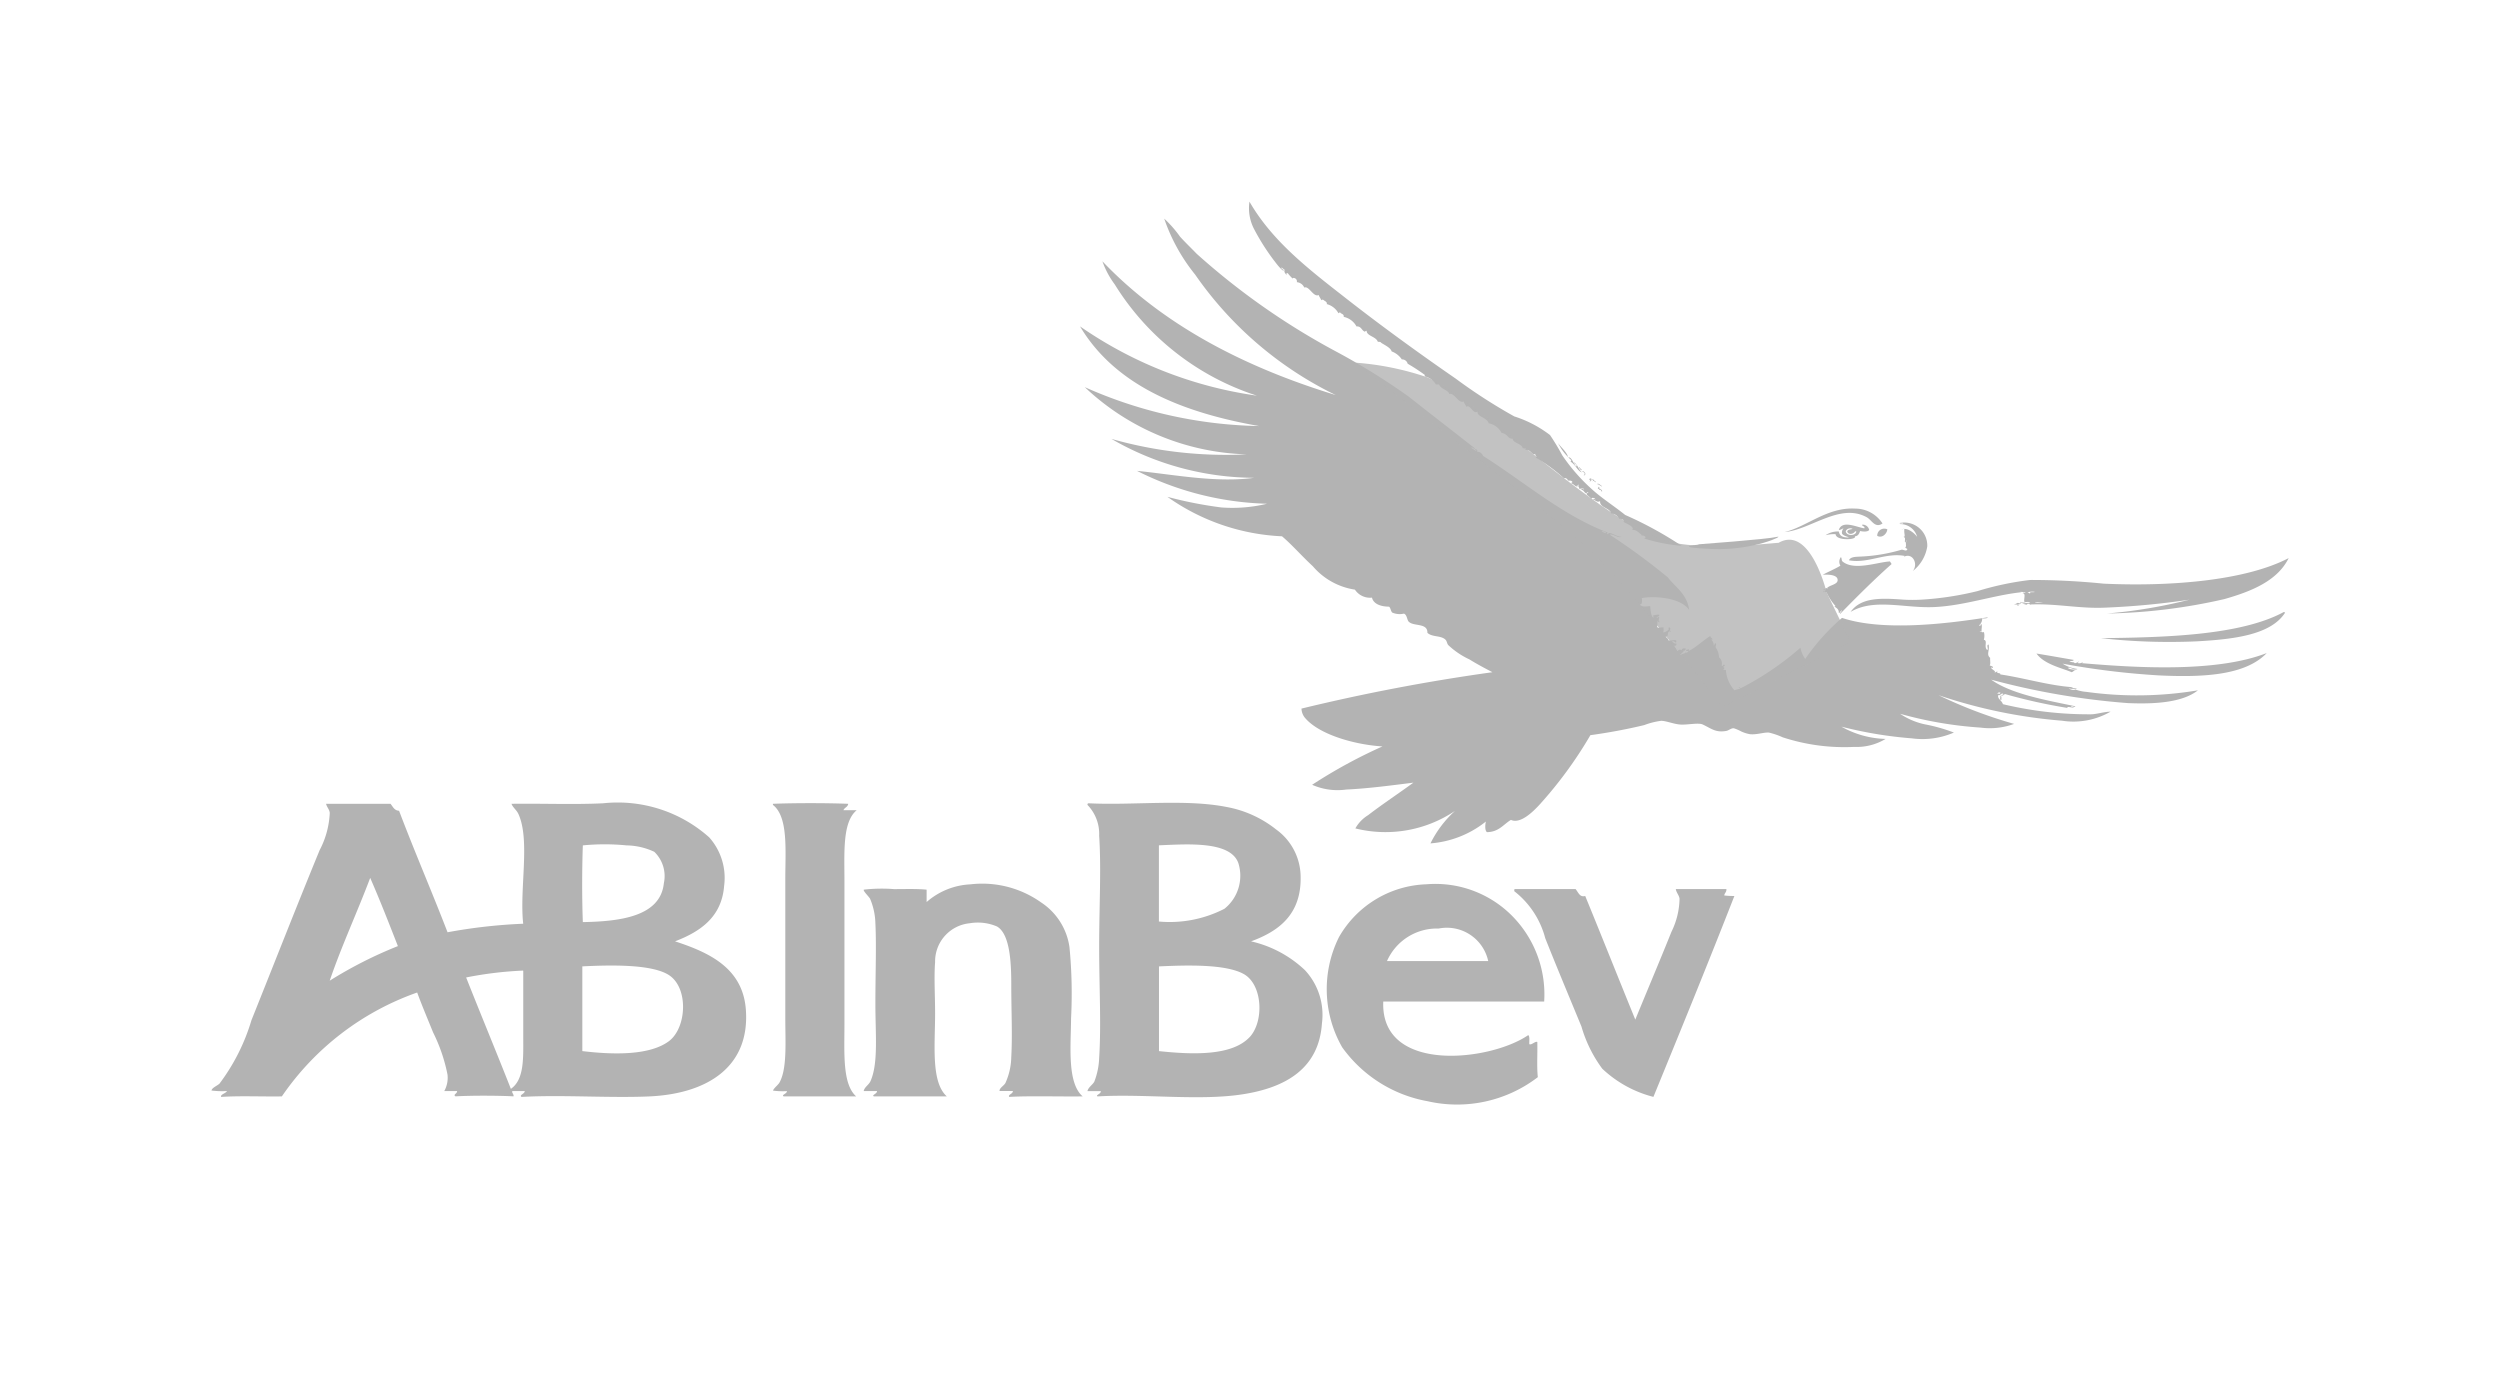
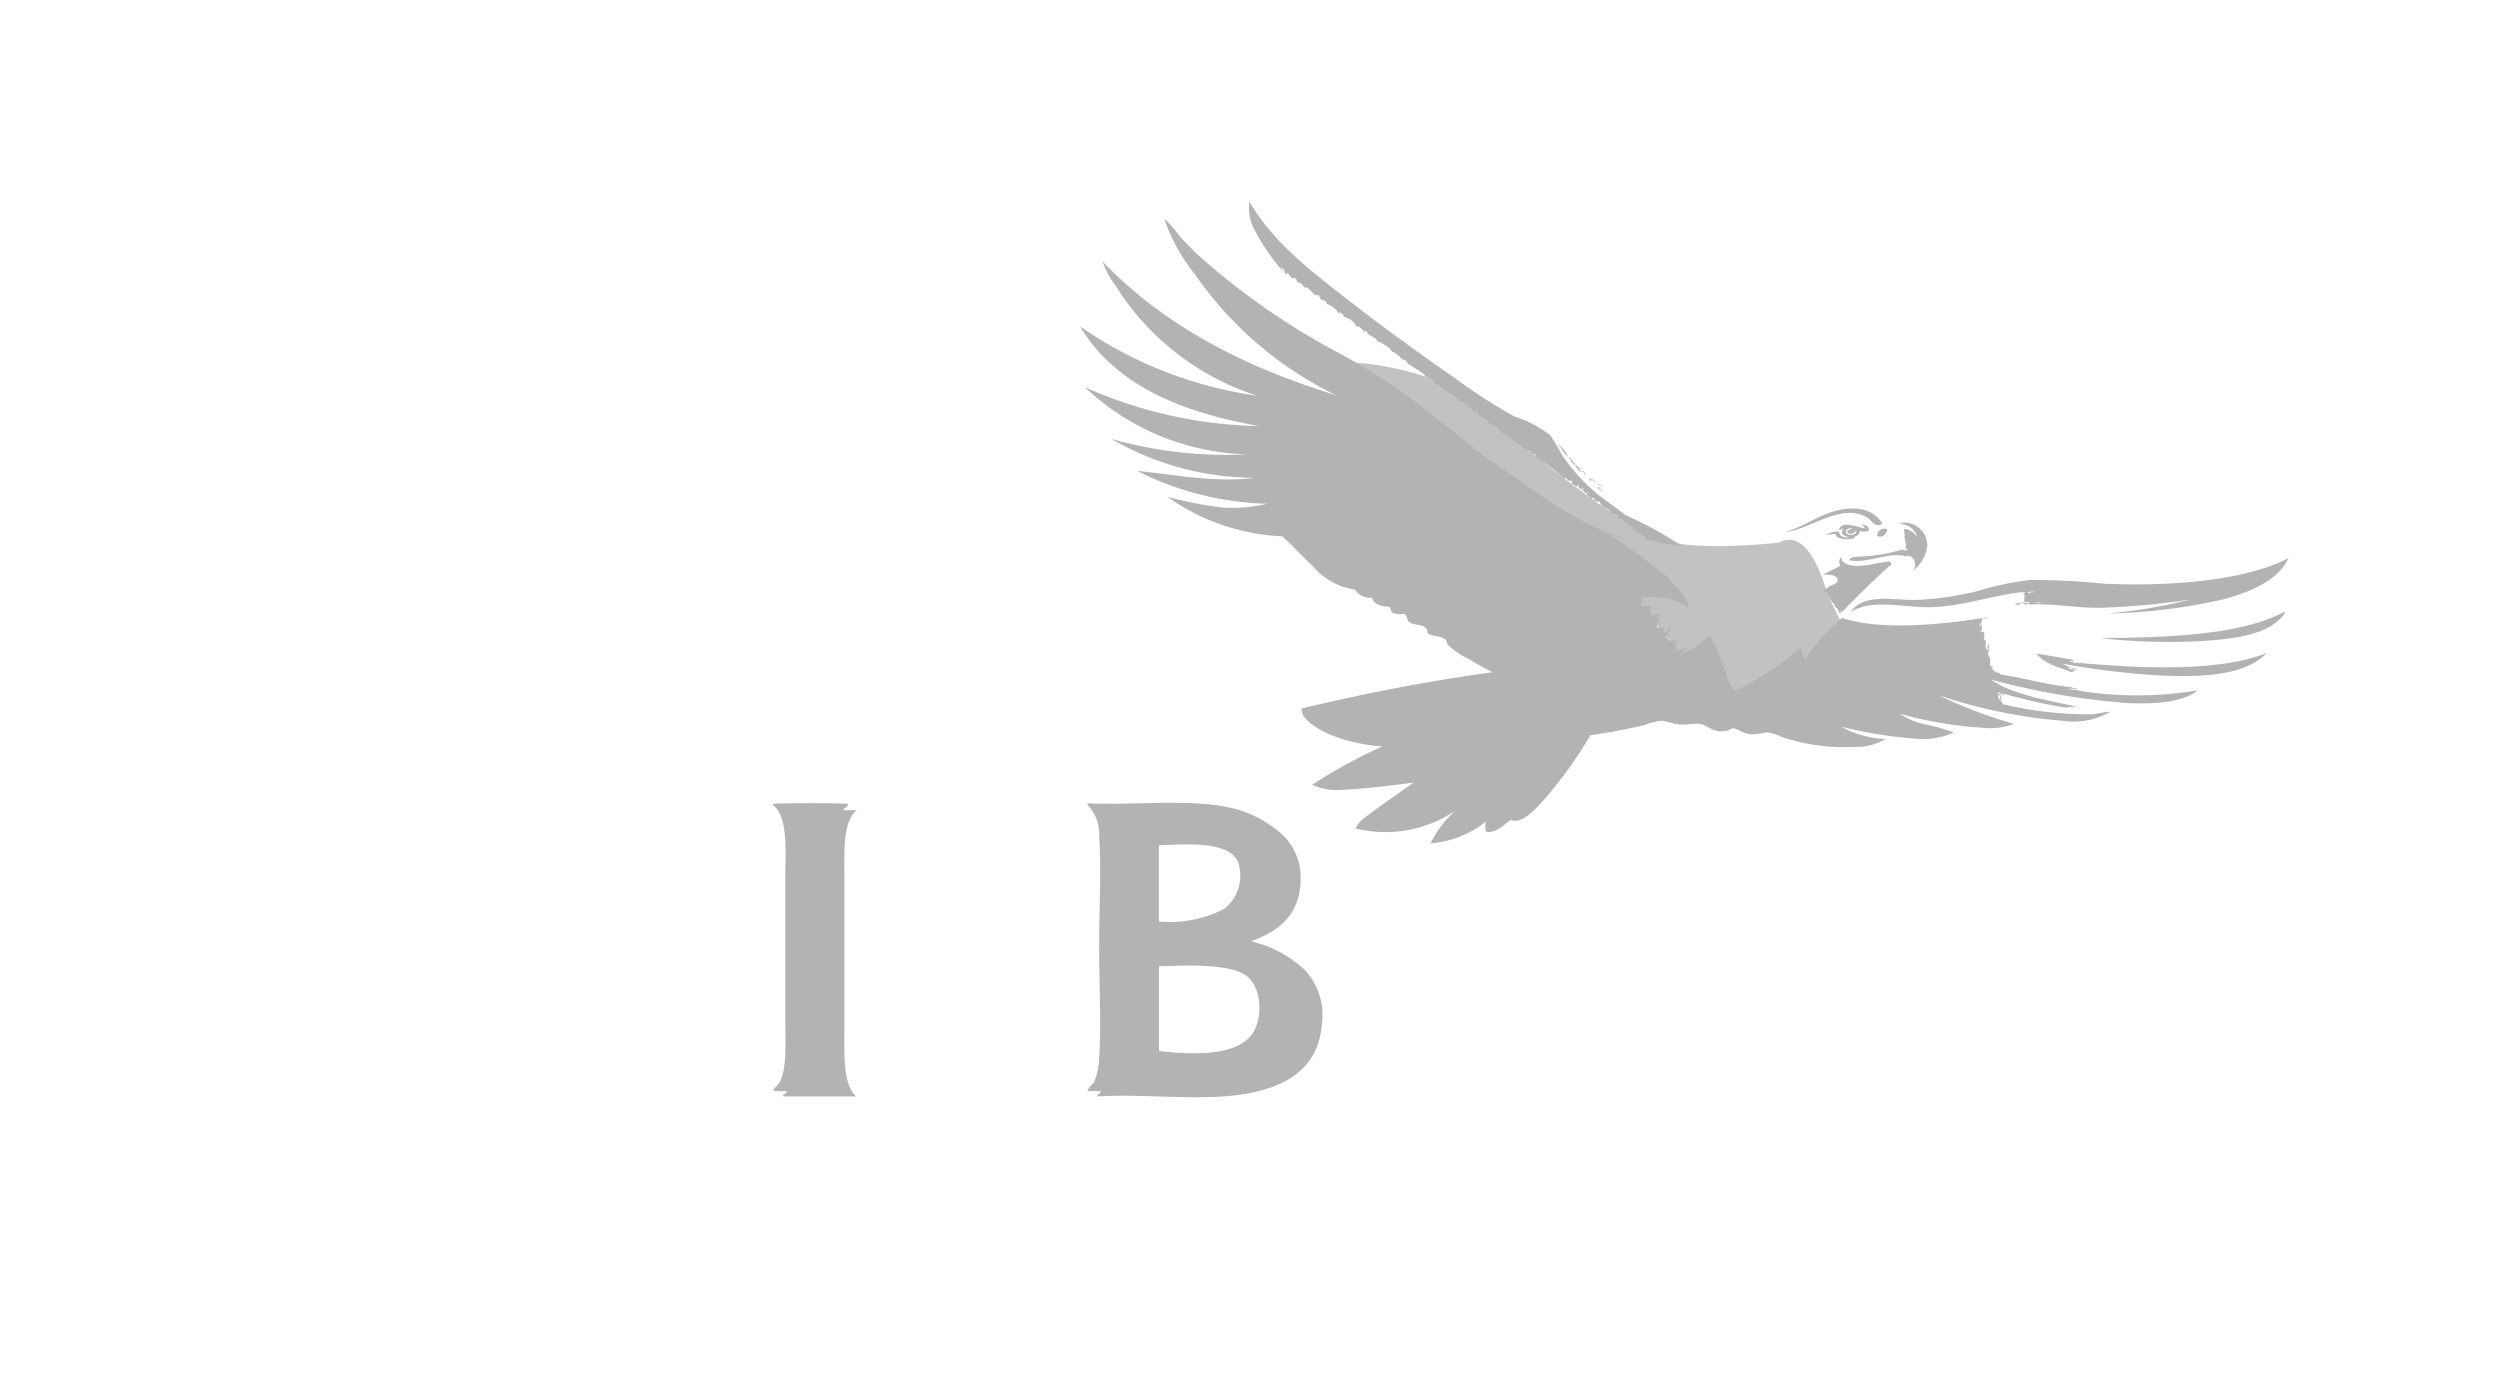
<svg xmlns="http://www.w3.org/2000/svg" id="AbinBev" width="141.391" height="78.662" viewBox="0 0 141.391 78.662">
  <g id="Grupo_1689" data-name="Grupo 1689" transform="translate(11.957 11.406)">
    <path id="Trazado_3130" data-name="Trazado 3130" d="M47.755,12.929c-.431.289-.606-.2-.9-.358-1.511-.823-3.153.707-4.64.844,1.263-.305,2.425-1.424,4.01-1.328A1.836,1.836,0,0,1,47.755,12.929Z" transform="translate(46.756 5.272)" fill="#b3b3b3" fill-rule="evenodd" />
    <path id="Trazado_3131" data-name="Trazado 3131" d="M44.2,12.671c-.094.026-.152.091-.269.091.188-.58,1.013-.152,1.446-.091.043-.154-.137-.084-.12-.209a.376.376,0,0,1,.392.3c-.084.118-.349.1-.512.06-.053.149-.111.289-.3.3.142.209-1.068.265-1.085-.12a1.812,1.812,0,0,0-.572.06,1.223,1.223,0,0,1,.753-.212c.041.26.248.356.572.334-.142-.065-.313-.091-.392-.212A.353.353,0,0,1,44.2,12.671Zm.123.18c.051.26.558.262.6,0-.024-.007-.06,0-.06-.029-.075.168-.378.248-.455.029.026-.125.2-.106.3-.152C44.57,12.625,44.347,12.7,44.325,12.852Z" transform="translate(48.108 5.804)" fill="#b3b3b3" fill-rule="evenodd" />
    <path id="Trazado_3132" data-name="Trazado 3132" d="M44.973,12.6c-.022.267-.317.522-.572.366A.4.4,0,0,1,44.973,12.6Z" transform="translate(49.81 5.931)" fill="#b3b3b3" fill-rule="evenodd" />
    <path id="Trazado_3133" data-name="Trazado 3133" d="M60.025,14.526c.048-.01.055.024.058.06-.815,1.241-2.91,1.486-5,1.6a35.218,35.218,0,0,1-5.4-.18C53.076,15.962,57.526,15.885,60.025,14.526Z" transform="translate(57.182 8.681)" fill="#b3b3b3" fill-rule="evenodd" />
    <path id="Trazado_3134" data-name="Trazado 3134" d="M47.312,16.5c.094.012.051.154.058.245C47.252,16.761,47.336,16.578,47.312,16.5Z" transform="translate(53.862 11.436)" fill="#b3b3b3" fill-rule="evenodd" />
-     <path id="Trazado_3135" data-name="Trazado 3135" d="M31.286,26.857c1.934.633,3.846,1.511,4.007,3.887.224,3.252-2.232,4.736-5.455,4.883-2.275.1-4.912-.1-7.233.029-.154-.113.188-.173.18-.332h-.693c-.07.072.087.176.06.3-.9-.048-2.381-.051-3.283,0-.164-.1.113-.159.089-.3h-.724a1.549,1.549,0,0,0,.183-.933,9.454,9.454,0,0,0-.815-2.384c-.325-.8-.647-1.563-.9-2.256a15.51,15.51,0,0,0-7.654,5.876c-1.135.017-2.35-.041-3.437.029-.041-.152.265-.195.334-.332a4.9,4.9,0,0,1-.876-.029c.026-.161.32-.265.452-.39a11.311,11.311,0,0,0,1.809-3.589c1.287-3.209,2.509-6.338,3.856-9.616a4.977,4.977,0,0,0,.572-2.107c-.022-.207-.161-.317-.209-.515h3.646c.135.161.207.378.483.394.88,2.321,1.85,4.558,2.742,6.872a30.152,30.152,0,0,1,4.279-.483c-.221-1.963.409-4.726-.272-6.208-.111-.238-.305-.351-.392-.575,1.787-.024,3.517.051,5.183-.029a7.776,7.776,0,0,1,6,1.927,3.445,3.445,0,0,1,.844,2.747C33.924,25.471,32.736,26.3,31.286,26.857Zm-.633-3.286a1.905,1.905,0,0,0-.541-1.778,3.824,3.824,0,0,0-1.568-.363,12.668,12.668,0,0,0-2.473,0c-.048,1.376-.051,2.961,0,4.339C28.137,25.731,30.458,25.469,30.653,23.571Zm-18.9,5.513a23.967,23.967,0,0,1,3.858-1.958c-.508-1.3-1.015-2.6-1.566-3.858C13.311,25.216,12.409,27.157,11.755,29.084Zm19.2,3.408c.991-.755,1.114-3.019-.031-3.738-1-.625-3.384-.556-4.88-.481v4.791C27.759,33.271,29.854,33.327,30.954,32.492ZM19.471,28.9c.835,2.112,1.7,4.19,2.53,6.3.77-.532.7-1.763.7-2.985V28.543c0-.017,0-.036-.031-.031A20.965,20.965,0,0,0,19.471,28.9Z" transform="translate(-5.065 14.976)" fill="#b3b3b3" fill-rule="evenodd" />
    <path id="Trazado_3136" data-name="Trazado 3136" d="M22.578,19.075c-.022.19-.214.209-.269.363h.75c-.825.678-.69,2.429-.693,4.1,0,2.564,0,5.347,0,7.957,0,1.667-.125,3.428.664,4.13h-4.1c-.156-.089.2-.152.18-.3a4.111,4.111,0,0,1-.784-.029c.046-.144.279-.308.363-.452.443-.779.332-2.326.332-3.618v-7.9c0-1.595.178-3.512-.7-4.188v-.063C19.542,19.027,21.366,19.027,22.578,19.075Z" transform="translate(13.436 14.979)" fill="#b3b3b3" fill-rule="evenodd" />
    <path id="Trazado_3137" data-name="Trazado 3137" d="M35.005,26.866a6.55,6.55,0,0,1,3.043,1.626,3.707,3.707,0,0,1,.965,3.014c-.171,2.545-2.035,3.627-4.462,4.007-2.449.387-5.556-.036-8.226.123-.142-.075.212-.142.18-.3h-.753c.041-.216.305-.368.39-.541a4.115,4.115,0,0,0,.272-1.328c.12-1.91,0-4.046,0-6.3,0-2.206.123-4.443,0-6.271a2.359,2.359,0,0,0-.661-1.746v-.063c.024,0,.029-.029.06-.029,2.53.127,5.489-.257,7.836.214a6.323,6.323,0,0,1,2.771,1.265,3.323,3.323,0,0,1,1.388,2.651C37.858,25.331,36.588,26.289,35.005,26.866ZM33.5,25.023a2.39,2.39,0,0,0,.784-2.588c-.455-1.253-2.865-1.066-4.491-1v4.31A6.761,6.761,0,0,0,33.5,25.023Zm1.417,7.269c.825-.876.753-2.942-.3-3.562-1.032-.6-3.348-.515-4.82-.447v4.791C31.645,33.271,33.9,33.365,34.914,32.292Z" transform="translate(23.794 14.967)" fill="#b3b3b3" fill-rule="evenodd" />
-     <path id="Trazado_3138" data-name="Trazado 3138" d="M32.855,32.959c-1.239.019-2.968-.038-4.159.029-.07-.14.214-.161.212-.332h-.755c-.014-.171.238-.289.332-.452a3.706,3.706,0,0,0,.332-1.474c.07-1.222,0-2.634,0-4.1,0-1.292-.084-2.87-.813-3.283a2.756,2.756,0,0,0-1.537-.18,2.171,2.171,0,0,0-1.958,2.2c-.067.861,0,1.883,0,2.891,0,1.78-.241,3.892.661,4.7-1.359,0-2.961,0-4.127,0-.14-.072.2-.152.18-.3H20.47c.051-.241.286-.337.39-.572.443-1.01.272-2.643.272-4.342,0-1.744.063-3.31,0-4.577a3.791,3.791,0,0,0-.3-1.385c-.06-.115-.4-.435-.358-.515a8.971,8.971,0,0,1,1.715-.031c.6,0,1.292-.024,1.84.031v.7a4.036,4.036,0,0,1,2.47-1,5.75,5.75,0,0,1,4.01,1.025,3.629,3.629,0,0,1,1.6,2.53,27.289,27.289,0,0,1,.089,4.038C32.191,30.066,31.962,32.19,32.855,32.959Z" transform="translate(16.42 17.643)" fill="#b3b3b3" fill-rule="evenodd" />
-     <path id="Trazado_3139" data-name="Trazado 3139" d="M43.7,27.593H34.6c-.173,4.094,6.037,3.389,8.2,1.9.1.091.048.334.06.512.123.07.337-.185.452-.123.017.657-.036,1.383.029,1.989A7.5,7.5,0,0,1,37.1,33.231a7.586,7.586,0,0,1-4.823-3.048,6.616,6.616,0,0,1-.18-6.237,5.925,5.925,0,0,1,4.943-2.983,6.11,6.11,0,0,1,5.092,2.049A6.307,6.307,0,0,1,43.7,27.593Zm-5.968-4.127a3.087,3.087,0,0,0-2.922,1.84h5.725A2.393,2.393,0,0,0,37.731,23.466Z" transform="translate(31.676 17.643)" fill="#b3b3b3" fill-rule="evenodd" />
-     <path id="Trazado_3140" data-name="Trazado 3140" d="M39.3,21.067c.185.238.243.469.544.392.953,2.321,1.883,4.666,2.833,6.992.63-1.542,1.371-3.288,2.047-4.972a4.392,4.392,0,0,0,.455-1.867c-.026-.2-.18-.337-.212-.546h2.862c.017.178-.106.219-.12.363a4.214,4.214,0,0,0,.572.029c-1.494,3.822-3.035,7.593-4.58,11.363a6.586,6.586,0,0,1-2.894-1.595,7.536,7.536,0,0,1-1.176-2.384c-.7-1.7-1.369-3.288-2.049-5a4.959,4.959,0,0,0-1.749-2.653c-.01-.007.007-.053,0-.06,0-.036.007-.053.031-.063Z" transform="translate(37.853 17.809)" fill="#b3b3b3" fill-rule="evenodd" />
    <path id="Trazado_3141" data-name="Trazado 3141" d="M51.743,23.734c0-.031.038-.024.06-.031-.176-.123-.327-.337-.57-.3.18-.164-.308-.354-.483-.455.063-.135-.142-.18-.243-.178a.562.562,0,0,0-.45-.3c-.1-.33-.671-.33-.633-.7-.154.1-.269-.055-.392-.089,0-.075.1-.01.12,0,.017-.077-.221-.149-.212-.031a1.817,1.817,0,0,0-.269-.238c.01-.058.01-.13.089-.12-.012-.077-.118,0-.089.058-.161-.058-.154-.2-.3-.212-.01-.123.1-.022.152-.026-.053-.1-.171-.043-.272-.031-.012-.14-.1-.12-.029-.243-.06,0-.038.082-.123.06,0,.036.055.029.091.031-.18.067-.243-.147-.392-.152-.017-.065.058-.041.06-.091-.075-.108-.154-.051-.272-.089.029-.036-.079-.159-.209-.12a9.465,9.465,0,0,0-1.6-1.174c.135-.075-.091-.094,0-.212-.192.152-.279-.272-.575-.212-.007-.051.031-.051.031-.091-.053.055-.077-.024-.18,0-.072-.291-.558-.291-.572-.544-.293.007-.269-.281-.633-.33a1.015,1.015,0,0,0-.724-.544c-.1-.337-.671-.366-.633-.661-.25.18-.406-.431-.633-.274-.041-.106-.115-.183-.152-.3-.286.142-.52-.515-.813-.421-.043-.226-.481-.269-.575-.541h-.18a.969.969,0,0,0-.633-.455V14.63a10.73,10.73,0,0,0-.965-.63.322.322,0,0,0-.33-.243,1.187,1.187,0,0,0-.575-.452c-.06-.214-.406-.363-.633-.512.123.036-.022-.048-.149-.031-.1-.308-.64-.322-.635-.633-.024.029-.082.019-.089.063-.2-.06-.2-.322-.483-.3a1.068,1.068,0,0,0-.722-.541c.024-.188-.173-.152-.212-.272-.031.019-.031.07-.091.06a1.058,1.058,0,0,0-.661-.512c.06-.1-.1-.132-.031-.152-.087.026-.166-.18-.272-.06-.038-.108-.113-.188-.149-.3-.3.147-.544-.539-.815-.421a.506.506,0,0,0-.421-.305.192.192,0,0,0-.209-.238c-.123.031.041.13-.063,0a2.108,2.108,0,0,1-.241-.272c-.111,0-.075.043-.06.12-.06-.091-.161-.164-.12-.3-.031-.072-.137-.065-.149-.152-.106.12.168.125.089.18-.024.051-.25-.2-.332-.3A12.678,12.678,0,0,1,29.862,6.4a2.568,2.568,0,0,1-.269-1.566c1.287,2.237,3.36,3.827,5.364,5.393,1.984,1.556,4.176,3.151,6.3,4.616a30.436,30.436,0,0,0,3.314,2.138,6.585,6.585,0,0,1,2.02,1.054,12.708,12.708,0,0,1,.693,1.147,10.451,10.451,0,0,0,1.689,1.929c.565.512,1.241.936,1.869,1.443A21.19,21.19,0,0,1,54.036,24.3a9.566,9.566,0,0,1-2.141-.423C52.114,23.869,51.921,23.659,51.743,23.734Z" transform="translate(29.115 -4.836)" fill="#b3b3b3" fill-rule="evenodd" />
    <path id="Trazado_3142" data-name="Trazado 3142" d="M47.7,18.2c.063.014.183.135.3.18a.08.08,0,0,0-.089-.06c.036-.125.195.036.12.12.132-.079.327.13.332.209,2.292,1.443,4.44,3.324,6.992,4.313.127-.022-.041.113.091.12.026-.209.467.149.753.149-.214.089-.464-.195-.664-.12a36.782,36.782,0,0,1,3.283,2.41c.445.575,1.09.943,1.207,1.84-.493-.712-2.016-.8-2.682-.664.024.019.051.411-.089.33.022.219.471.118.57.123.01.137.046.688.212.633-.022.007-.058-.13-.089-.089a.985.985,0,0,1,.39-.06c.014.115-.106.094-.149.149.063.084.113-.106.149.031-.07.14,0,.036,0,.269-.084-.077-.082-.048-.029-.149-.125.087-.051.149-.091.392.082.1.192,0,.363.031-.007.094.019.219-.031.269.168.038.476-.257.269-.212.166-.178.195.125.034.154.017-.01.115-.075.12,0,.063.135-.041-.053-.091.026-.1.053-.01.293-.18.274.038.079.14.1.152.212.241.055.334-.063.45.026-.012.241-.077-.019-.241.031.031.065.243.209.212.091.089.113-.026.195-.091.149a2.245,2.245,0,0,0,.212.3c.024-.082.173-.079.212-.029,0-.1.094-.132.241-.091-.034.063-.091.176-.18.091.113.152-.058.055-.123.272.111-.132.315-.051.274-.212-.01.113.12.087.18-.031,0-.034-.137.087-.152-.058.118.014.178-.1.18.058.443-.236.779-.584,1.205-.844-.034.123.161.1.091.245-.034-.01-.022-.063-.06-.063.012.06.166.132.149.361.072-.007.019-.142.12-.118.051.048-.026.125,0,.238a1,1,0,0,1,.183.546.464.464,0,0,1,.149.479c.115.043.058-.079.152-.058.075.072-.058.094-.089.147.046-.036.161.036.029.123.026.034.055.01.149.031a1.885,1.885,0,0,0,.483,1.145,1.855,1.855,0,0,1,.332-.089.2.2,0,0,0-.091-.06c.01-.072.082.031.12.029A16.417,16.417,0,0,0,66.322,29.5a1.54,1.54,0,0,0,.269.635,12.2,12.2,0,0,1,2.081-2.321c2.311.779,6,.325,8.228-.031.051.053-.19.072-.3.06a.494.494,0,0,1-.18.394c.108.089.113-.091.091-.091.132.036.026.315.06.45a.167.167,0,0,0-.12-.026c.077.034.229.1.241.026a.83.83,0,0,1,0,.455c.236.053-.01.378.18.572.127,0-.072-.284.091-.3.07.344-.147.56.089.755-.019.127.041.339-.029.421.079.046.2.055.18.118s-.1.01-.089-.026c-.084.106.313.233.18.3.091.022.087-.053.18-.031-.108.118.168.034.152.152,1.381.207,2.708.623,4.1.724,0,.034-.055.024-.091.031.087.036.185,0,.332.029a.883.883,0,0,1-.481,0c.111.094.366.127.361.06A2.369,2.369,0,0,0,82.5,32a20.852,20.852,0,0,0,6.3-.089c-.883.7-2.482.789-3.978.722a41.782,41.782,0,0,1-7.714-1.325c1.138.82,3.141,1.164,4.762,1.506-.058.094-.144-.034-.243,0,.007.065.132.01.149.063-.053.046-.385-.091-.361.029a30.463,30.463,0,0,1-3.524-.784c-.072.034-.1.1-.214.089.01-.06.113-.026.123-.089-.106-.1-.164.1-.3.063-.029.238.19.269.272.51a20.885,20.885,0,0,0,5.034.572c.339-.024.71-.144,1.054-.149a4.2,4.2,0,0,1-2.742.512,28.889,28.889,0,0,1-6.992-1.446,26.3,26.3,0,0,0,4.279,1.626,3.979,3.979,0,0,1-1.9.209,22.088,22.088,0,0,1-4.551-.782,3.958,3.958,0,0,0,1.414.6A9.531,9.531,0,0,1,75,34.3a4.483,4.483,0,0,1-2.384.327,23.294,23.294,0,0,1-3.978-.661,5.319,5.319,0,0,0,2.5.693,3.167,3.167,0,0,1-1.78.452,11.208,11.208,0,0,1-4.038-.541,4.17,4.17,0,0,0-.784-.269c-.3-.022-.7.137-1.085.089a2.034,2.034,0,0,1-.481-.154,2.453,2.453,0,0,0-.421-.18c-.154-.007-.293.13-.423.152-.6.106-.837-.13-1.325-.361-.25-.12-.859.026-1.268,0-.387-.026-.767-.2-1.082-.212a4.28,4.28,0,0,0-.967.243c-.979.236-1.982.423-3.043.57a23.47,23.47,0,0,1-2.894,3.949c-.339.366-1.068,1.094-1.6.842-.428.255-.683.686-1.357.693-.13-.1-.1-.423-.06-.6a5.722,5.722,0,0,1-3.134,1.236,6.16,6.16,0,0,1,1.388-1.838,7.04,7.04,0,0,1-5.636.991,2.053,2.053,0,0,1,.722-.75c.808-.621,1.713-1.219,2.562-1.838-1.183.147-2.542.332-3.8.39a3.558,3.558,0,0,1-1.929-.269,28.659,28.659,0,0,1,3.978-2.17c-1.515-.091-3.507-.64-4.339-1.568a.865.865,0,0,1-.241-.572A109.764,109.764,0,0,1,48.9,30.887c-.44-.231-.873-.459-1.3-.724a4.506,4.506,0,0,1-1.2-.813c-.07-.087-.075-.224-.152-.3-.257-.257-.753-.132-1.025-.392.014-.6-.839-.327-1.085-.664-.077-.144-.084-.358-.241-.421a1.05,1.05,0,0,1-.664-.06c-.087-.084-.084-.257-.18-.334-.4,0-.871-.118-.965-.51a1.024,1.024,0,0,1-.965-.452,3.89,3.89,0,0,1-2.381-1.325C38.1,24.3,37.581,23.693,37,23.2a12.12,12.12,0,0,1-6.482-2.232,23.025,23.025,0,0,0,3.045.6,8.359,8.359,0,0,0,2.59-.209A17.272,17.272,0,0,1,28.8,19.5c1.987.192,4.438.69,6.629.392a16.223,16.223,0,0,1-8.075-2.2,23.706,23.706,0,0,0,7.654.873,13.887,13.887,0,0,1-9.162-3.8,25.263,25.263,0,0,0,9.857,2.2c-4.467-.787-8.161-2.345-10.126-5.636a23.2,23.2,0,0,0,10.006,3.918,14.792,14.792,0,0,1-8.048-6.3,4.908,4.908,0,0,1-.693-1.3c3.377,3.545,7.9,5.946,13.2,7.567A20.653,20.653,0,0,1,32.088,8.4a10.346,10.346,0,0,1-1.751-3.168,6.57,6.57,0,0,1,.9,1.027c.3.33.625.64.936.962a40.08,40.08,0,0,0,7.865,5.518,37.915,37.915,0,0,1,4.127,2.562c1.258.993,2.5,1.951,3.738,2.922.007.026-.012.031-.031.031C47.813,18.235,47.76,18.137,47.7,18.2Zm7.384,4.731c.072.034.245.113.272.091C55.3,22.974,55.147,22.868,55.08,22.931Zm22.393,9.191c.046-.051.137.043.152-.089H77.5C77.557,32.114,77.37,32.09,77.473,32.121Z" transform="translate(23.549 -4.275)" fill="#b3b3b3" fill-rule="evenodd" />
    <path id="Trazado_3143" data-name="Trazado 3143" d="M36.863,10.536c.183.26.52.524.572.815.192-.063.3.349.452.512.108-.113-.12-.142-.123-.243.243.166.238.39.452.575-.231-.063-.361-.428-.633-.606-.007-.046.029-.051.031-.089A3.225,3.225,0,0,1,36.863,10.536Z" transform="translate(39.295 3.117)" fill="#b3b3b3" fill-rule="evenodd" />
    <path id="Trazado_3144" data-name="Trazado 3144" d="M37.354,11.154c.017-.142.108.089.178.089C37.455,11.349,37.443,11.135,37.354,11.154Z" transform="translate(39.98 3.915)" fill="#b3b3b3" fill-rule="evenodd" />
    <path id="Trazado_3145" data-name="Trazado 3145" d="M37.429,11.208c.106-.06.322.2.091.241C37.648,11.34,37.571,11.265,37.429,11.208Z" transform="translate(40.084 4.042)" fill="#b3b3b3" fill-rule="evenodd" />
    <path id="Trazado_3146" data-name="Trazado 3146" d="M37.73,11.366c-.108.084-.029.091.091.06.024.075.111.089.149.149-.034.079-.1-.14-.18-.029-.079.067.079-.055,0-.089-.094-.014-.079.082-.152.089-.034-.007-.014-.031,0-.031.091-.024-.07-.043-.029-.118C37.662,11.4,37.672,11.362,37.73,11.366Z" transform="translate(40.327 4.275)" fill="#b3b3b3" fill-rule="evenodd" />
    <path id="Trazado_3147" data-name="Trazado 3147" d="M37.781,11.518c.106-.084.212.089.3.12C38.017,11.682,37.909,11.513,37.781,11.518Z" transform="translate(40.576 4.455)" fill="#b3b3b3" fill-rule="evenodd" />
    <path id="Trazado_3148" data-name="Trazado 3148" d="M37.84,11.568c.046,0,.1.079,0,.06.082.072.147.048.212.183-.07.1-.038-.142-.18-.065.036-.1-.1-.022-.06-.118C37.84,11.628,37.833,11.59,37.84,11.568Z" transform="translate(40.608 4.557)" fill="#b3b3b3" fill-rule="evenodd" />
    <path id="Trazado_3149" data-name="Trazado 3149" d="M43.734,14.536c.084-.209.416-.195.633-.209a9.612,9.612,0,0,0,2.35-.392c.108,0,.26.108.3,0,.089-.053-.115-.063-.091-.149.084-.034-.019-.154.06-.366-.072-.01.017.14-.089.091-.007-.185.055-.255-.091-.3.152.01.029-.183.06-.423-.024-.087-.1.019-.152,0,.32-.12.71.195.876.423a.986.986,0,0,0-.965-.722c-.094-.048.13-.029.18-.034-.012-.065-.147-.01-.209-.026a1.3,1.3,0,0,1,1.566,1.325,2.2,2.2,0,0,1-.815,1.388c.32-.406-.012-1.034-.481-.815-.055-.022.019-.034.06-.029C45.831,14.069,44.806,14.74,43.734,14.536Z" transform="translate(48.88 5.746)" fill="#b3b3b3" fill-rule="evenodd" />
    <path id="Trazado_3150" data-name="Trazado 3150" d="M44.2,16.246c-.094.012-.089.13-.18.149.012-.214-.12-.281-.241-.363,0-.029.036-.019.06-.029a2.955,2.955,0,0,1-.512-.782c-.053.017-.125-.091-.152,0-.123-.07.1-.043.091-.091s-.077-.026-.12-.031c.022-.108.089.012.149-.06-.115-.01,0-.091.12-.029,0-.029-.036-.024-.06-.031.166-.176.6-.195.6-.45,0-.3-.51-.322-.844-.3.327-.176.683-.322,1-.512a.431.431,0,0,1,.029-.486c.053.06.029.2.089.245.652.548,1.977.036,2.684,0,.026.053.072.087.089.152-1.005.89-2.035,1.922-2.922,2.831C44.091,16.356,44.17,16.325,44.2,16.246Z" transform="translate(48.019 6.871)" fill="#b3b3b3" fill-rule="evenodd" />
    <path id="Trazado_3151" data-name="Trazado 3151" d="M47.775,14.314c-.038-.077.19.036.3,0C48.124,14.383,47.84,14.326,47.775,14.314Z" transform="translate(54.512 8.349)" fill="#b3b3b3" fill-rule="evenodd" />
    <path id="Trazado_3152" data-name="Trazado 3152" d="M62.941,15.6a44.249,44.249,0,0,1-4.791.452c-1.424.063-2.718-.238-4.192-.18-.089.065.01-.077-.18-.034-.053-.007-.06.031-.029.034.113.082-.19-.055-.3-.034a1.719,1.719,0,0,1,.483-.058c-.1-.1-.2-.014-.332-.06-.043-.147.1-.481-.089-.481,0-.067.106-.012.149-.034.084-.038-.483-.063-.212-.026-1.532.152-3.242.765-4.94.839-1.672.079-3.4-.512-4.734.274.592-.837,1.739-.784,2.985-.693a9.1,9.1,0,0,0,1.025,0,17.586,17.586,0,0,0,3.165-.483,16.758,16.758,0,0,1,2.983-.63,40.771,40.771,0,0,1,4.159.209c3.747.171,8-.164,10.458-1.446-.628,1.28-2.09,1.881-3.646,2.321a31.944,31.944,0,0,1-6.631.813A28.417,28.417,0,0,0,62.941,15.6Zm-9.013-.361c0-.036.01-.075.063-.06.5,0-.1-.084-.214.026C53.863,15.188,53.856,15.255,53.928,15.243Zm.483.51c-.493.01.01.075.241,0C54.568,15.756,54.505,15.753,54.412,15.753Z" transform="translate(48.932 6.909)" fill="#b3b3b3" fill-rule="evenodd" />
    <path id="Trazado_3153" data-name="Trazado 3153" d="M47.822,14.312c.1-.017.108.055.212.029-.014.07-.147.014-.212.029.01.043.077.029.12.034-.007.034-.142.115-.12,0C47.454,14.382,47.7,14.423,47.822,14.312Z" transform="translate(54.314 8.382)" fill="#b3b3b3" fill-rule="evenodd" />
    <path id="Trazado_3154" data-name="Trazado 3154" d="M50.726,16.035h.06c0,.029-.038.024-.06.031,3.141.269,7.63.534,10.458-.572-1.222,1.287-3.678,1.378-6.088,1.265a44.3,44.3,0,0,1-5.458-.664,1.984,1.984,0,0,0,.844.3c-.168.106-.4-.127-.541-.06.091.1.3.079.452.123-.1-.014-.123.079-.243.12-.51-.226-1.542-.431-1.989-1.056.712.115,1.409.241,2.109.361-.029.07-.137.065-.241.063.048.1.445.058.241.089.1.094.212-.051.3-.058a.212.212,0,0,1-.089.058C50.51,16.1,50.693,16.069,50.726,16.035Z" transform="translate(55.058 10.034)" fill="#b3b3b3" fill-rule="evenodd" />
-     <path id="Trazado_3155" data-name="Trazado 3155" d="M40.541,13.174s3.822-.281,4.378-.414-1.289.782-3.646.683-.832-.241-.832-.241" transform="translate(43.606 6.201)" fill="#b3b3b3" fill-rule="evenodd" />
    <path id="Trazado_3156" data-name="Trazado 3156" d="M56.008,18.833c1.806-1.049,2.725,2.793,2.725,2.793l1.354,2.807-7.254,3.69S47.05,20.56,44.5,18.479s-6.2-5-6.2-5L32.075,8.637a16.236,16.236,0,0,1,4.082.832c2.713,1.2,9.342,7.711,13.186,9.155C51.421,19.4,56.248,18.765,56.008,18.833Z" transform="translate(32.615 0.467)" fill="#b3b3b3" fill-rule="evenodd" opacity="0.8" />
  </g>
  <rect id="Rectángulo_2787" data-name="Rectángulo 2787" width="141.14" height="78.411" transform="translate(0.126 0.126)" fill="#b3b3b3" stroke="#a4a3a3" stroke-miterlimit="10" stroke-width="0.251" opacity="0" />
</svg>